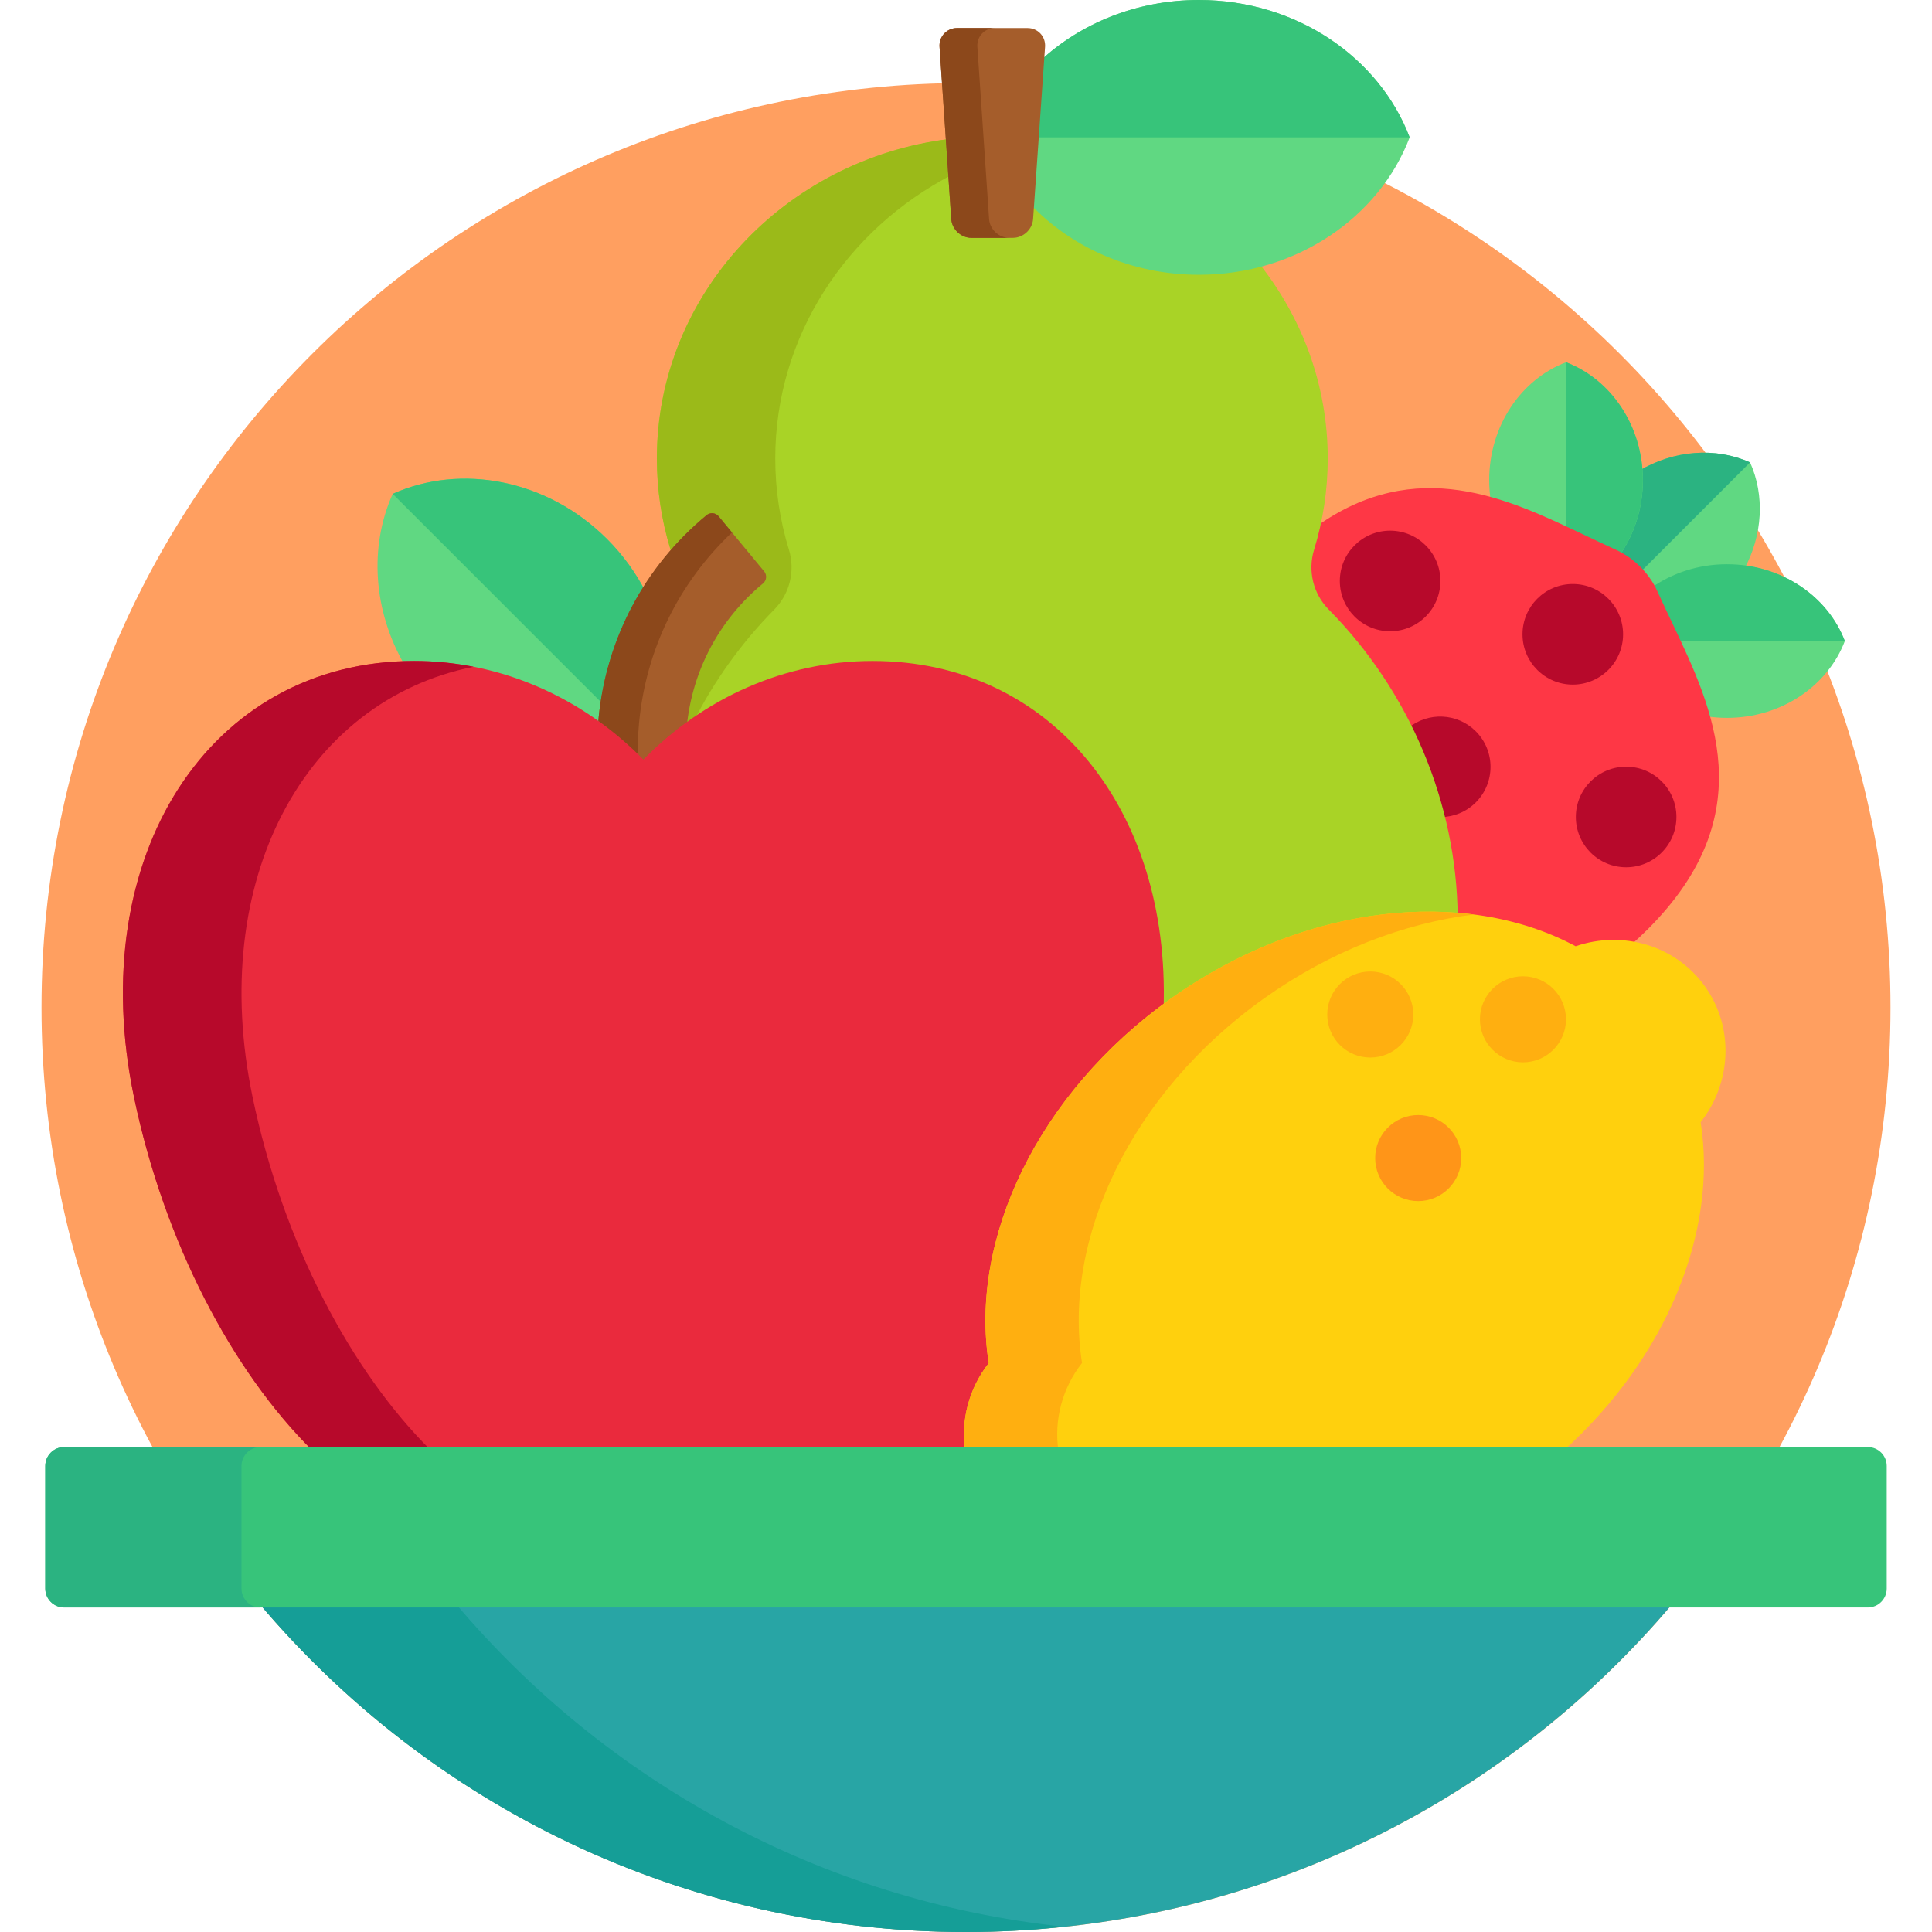
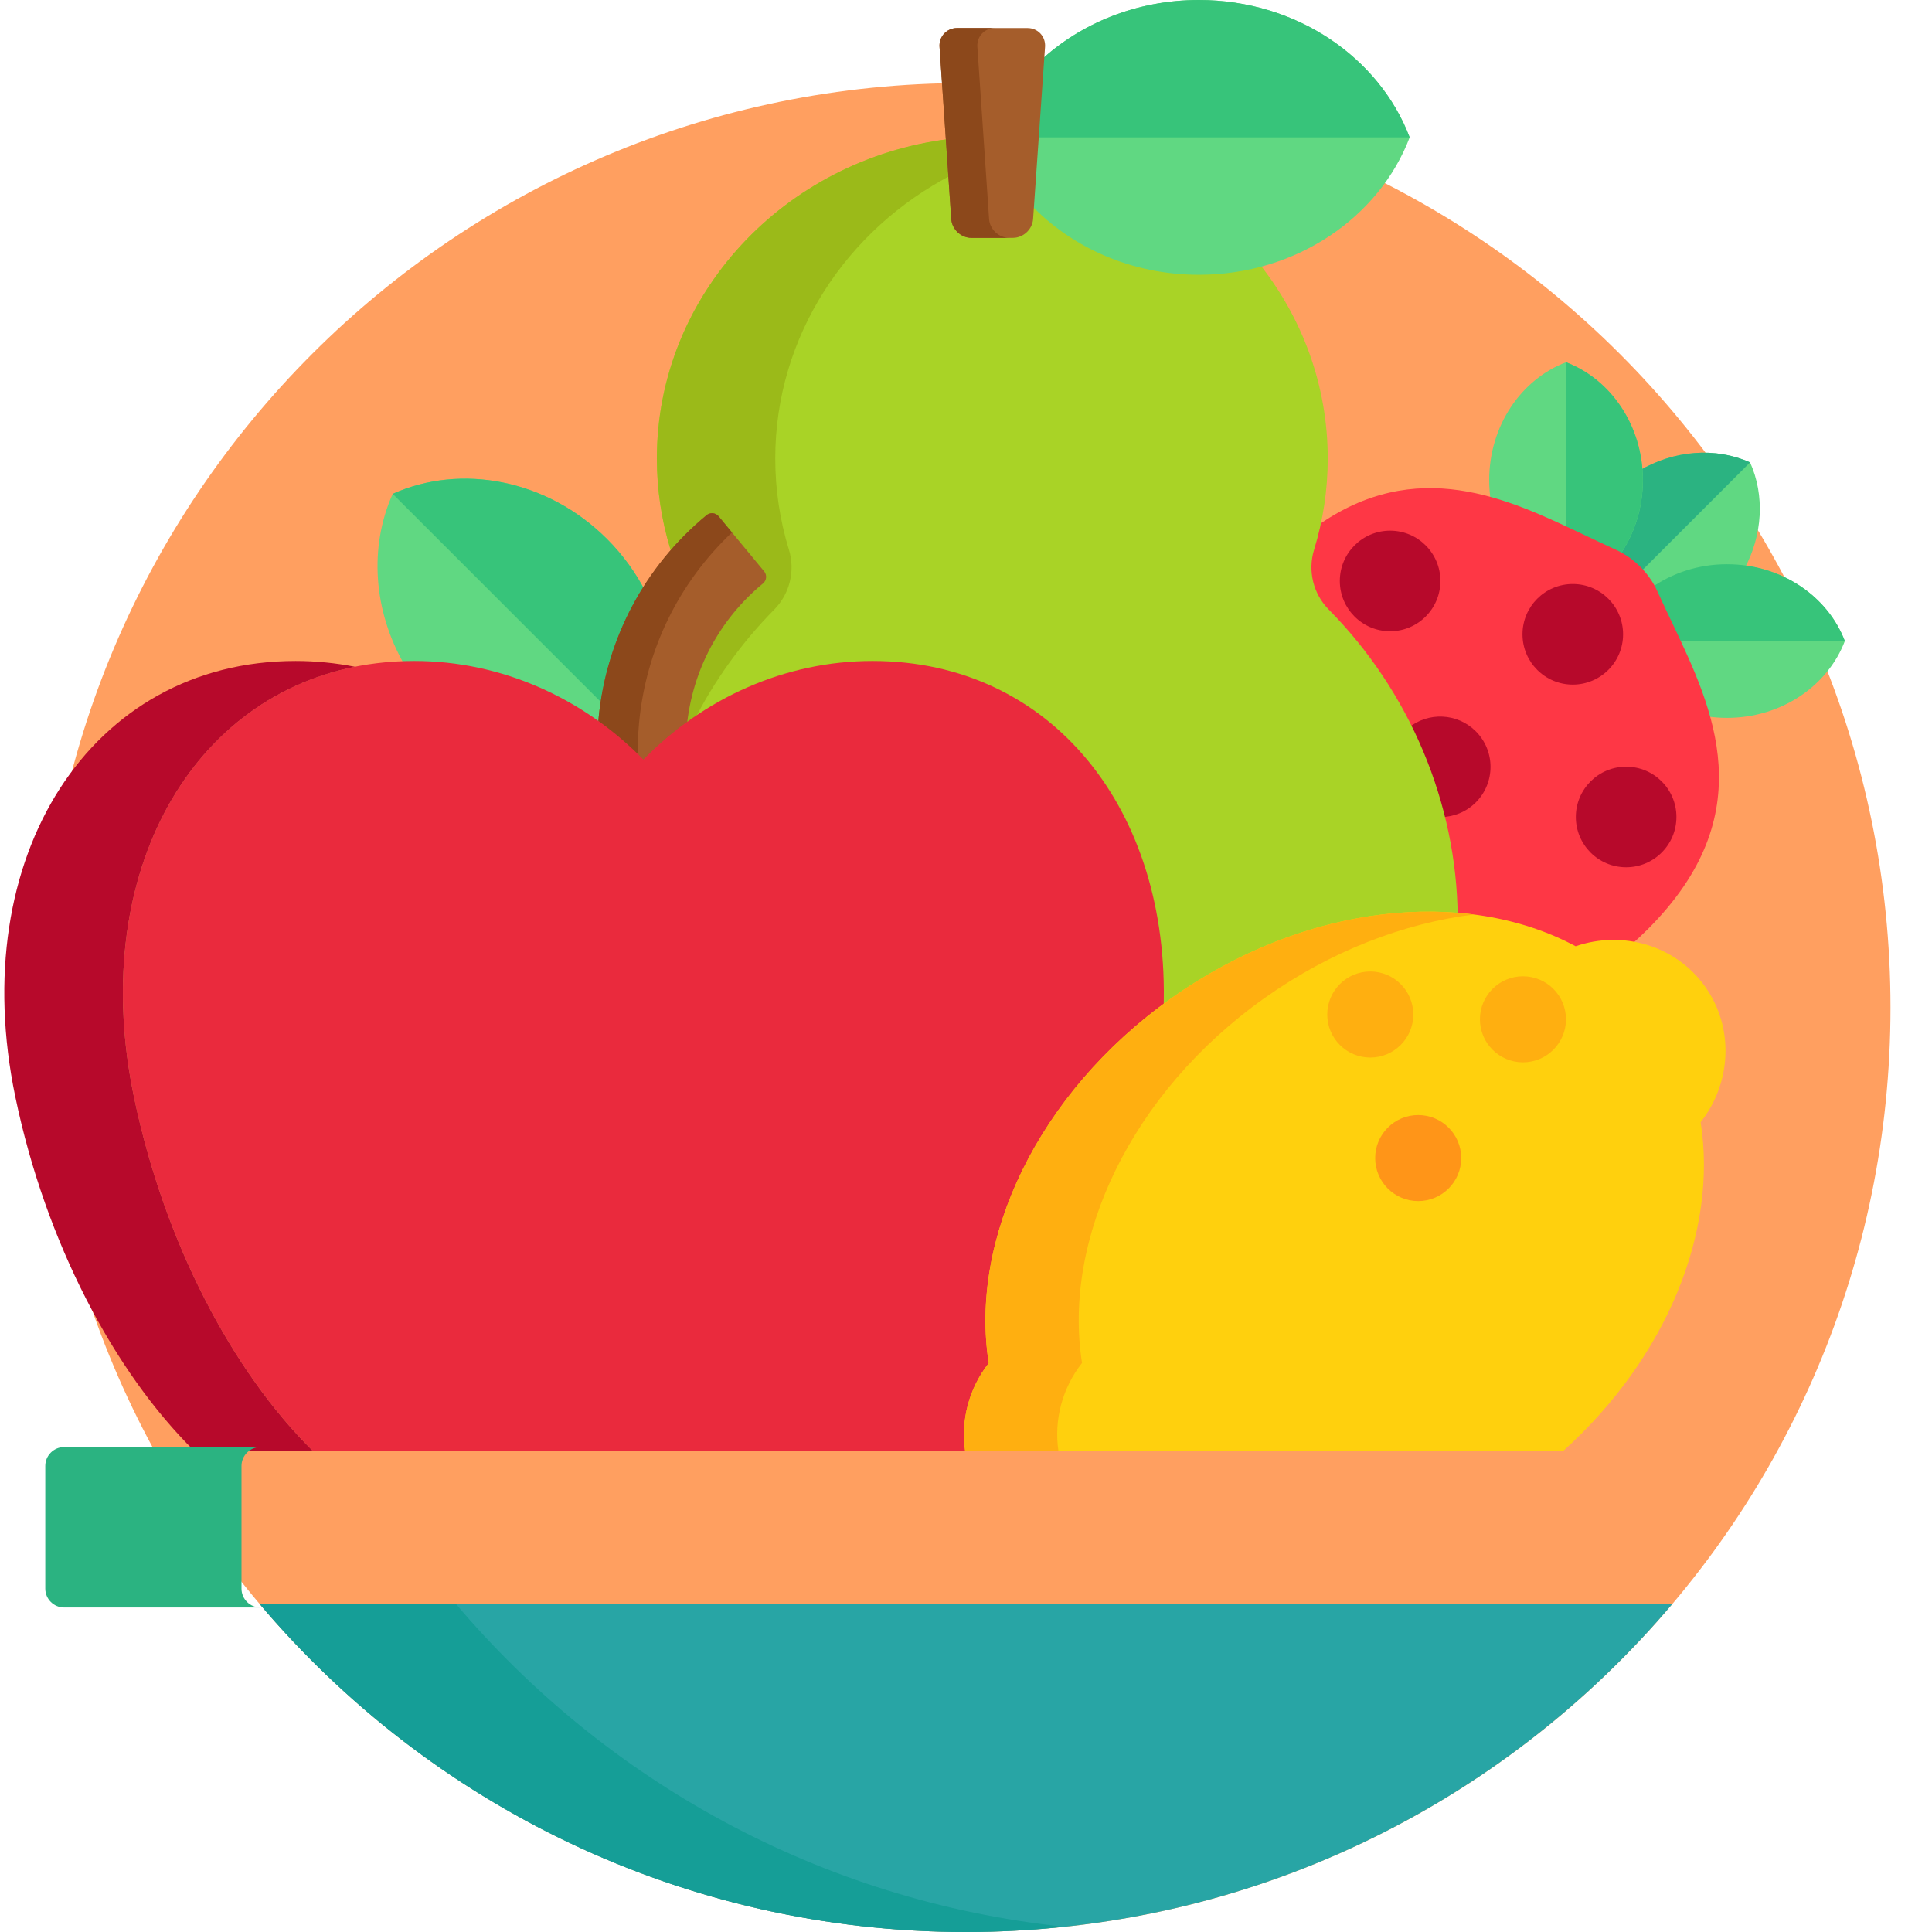
<svg xmlns="http://www.w3.org/2000/svg" height="512pt" viewBox="-11 0 512 512" width="512pt">
  <path d="m490 267c0 135.309-109.691 245-245 245s-245-109.691-245-245 109.691-245 245-245 245 109.691 245 245zm0 0" fill="#ff9f60" />
  <path d="m57.758 425c44.941 53.207 112.141 87 187.242 87 75.098 0 142.301-33.793 187.242-87zm0 0" fill="#28a5a5" />
  <path d="m109.785 425h-52.027c44.941 53.207 112.141 87 187.242 87 8.785 0 17.457-.488 26.008-1.391-64.504-6.809-121.539-38.637-161.223-85.609zm0 0" fill="#159e97" />
  <path d="m452.789 122.543c-9.137-4.102-20.211-3.281-29.5 2.262.059.809.09 1.621.09 2.438 0 7.258-2.25 14.094-6.125 19.586 2.121 1.043 4.055 2.402 5.738 4.086 1.688 1.684 3.047 3.621 4.086 5.746 5.488-3.879 12.32-6.137 19.578-6.137 1.547 0 3.074.113 4.574.312 4.914-9.031 5.484-19.555 1.559-28.293zm0 0" fill="#60d882" />
  <path d="m417.254 146.828c2.121 1.043 4.055 2.402 5.738 4.086.242.238.457.496.684.742l29.113-29.113c-9.137-4.102-20.211-3.281-29.5 2.262.059.809.09 1.621.09 2.438 0 7.258-2.25 14.094-6.125 19.586zm0 0" fill="#2bb381" />
  <path d="m408.027 142.484c2.723 1.297 5.629 2.676 8.629 4.039.508.23 1.004.492 1.488.758 3.902-5.562 6.234-12.5 6.234-20.039-.004-14.449-8.508-26.734-20.359-31.242-11.859 4.504-20.363 16.793-20.367 31.242 0 1.879.148 3.719.426 5.512 8.508 2.391 16.535 6.207 23.949 9.73zm0 0" fill="#60d882" />
  <path d="m408.027 142.484c2.723 1.297 5.629 2.676 8.629 4.039.508.23 1.004.492 1.488.758 3.902-5.562 6.234-12.5 6.234-20.039-.004-14.449-8.508-26.734-20.359-31.242l-.004 44.59c1.355.637 2.695 1.27 4.012 1.895zm0 0" fill="#37c47a" />
  <path d="m446.656 149.523c-7.539 0-14.477 2.332-20.039 6.23.27.484.523.977.754 1.48 1.18 2.594 2.453 5.312 4.012 8.559 3.531 7.434 7.352 15.48 9.738 24.023 1.805.277 3.652.43 5.539.43 14.445.004 26.734-8.508 31.242-20.359-4.512-11.859-16.793-20.363-31.246-20.363zm0 0" fill="#60d882" />
  <path d="m427.371 157.234c1.18 2.594 2.453 5.312 4.012 8.559.637 1.344 1.285 2.707 1.934 4.09h44.586c-4.512-11.855-16.793-20.359-31.242-20.359-7.543 0-14.477 2.328-20.043 6.23.27.484.523.977.754 1.48zm0 0" fill="#37c47a" />
  <path d="m336.289 145.379c-1.836 5.965-.25 12.426 4.133 16.859 21.008 21.266 33.348 50.312 33.855 79.688l.02.906.902.07c11.387.922 21.777 3.863 30.887 8.742l.387.207.41-.141c3.141-1.078 6.41-1.625 9.719-1.625 1.543 0 3.07.133 4.566.367 1.547-1.352 3.059-2.746 4.523-4.211 30.531-30.531 17.277-58.406 6.59-80.883-1.32-2.758-2.668-5.609-4-8.535-1.117-2.477-2.664-4.707-4.582-6.621-1.926-1.922-4.152-3.465-6.629-4.59-2.922-1.328-5.777-2.684-8.613-4.031-19.875-9.453-44.062-20.953-70.602-2.078-.449 1.977-.969 3.938-1.566 5.875zm0 0" fill="#fe3745" />
  <g fill="#b7092b">
    <path d="m370.898 216.543c3.336-.055 6.652-1.348 9.199-3.891 5.207-5.207 5.207-13.645 0-18.852-4.891-4.891-12.641-5.184-17.879-.879 3.73 7.559 6.648 15.488 8.68 23.621zm0 0" />
    <path d="m419.133 168.098c0 7.359-5.969 13.328-13.328 13.328-7.363 0-13.328-5.969-13.328-13.328 0-7.363 5.965-13.332 13.328-13.332 7.359 0 13.328 5.969 13.328 13.332zm0 0" />
    <path d="m370.723 153.957c0 7.363-5.969 13.328-13.328 13.328-7.363 0-13.328-5.965-13.328-13.328 0-7.359 5.965-13.328 13.328-13.328 7.359 0 13.328 5.969 13.328 13.328zm0 0" />
    <path d="m433.27 216.508c0 7.359-5.969 13.328-13.328 13.328-7.363 0-13.328-5.969-13.328-13.328 0-7.363 5.965-13.328 13.328-13.328 7.359 0 13.328 5.965 13.328 13.328zm0 0" />
  </g>
  <path d="m341.133 161.535c-4.117-4.164-5.609-10.262-3.887-15.859 2.402-7.812 3.621-15.941 3.621-24.164 0-19.438-6.801-37.371-18.23-51.738-5.098 1.332-10.445 2.043-15.926 2.043-16.32 0-32-6.367-43.016-17.473l-1.555-1.566-.363 5.199c-.152 2.238-2.102 4.055-4.348 4.055h-11c-2.242 0-4.188-1.816-4.34-4.055l-1.441-21.156c-43.688 5.359-77.57 41.297-77.57 84.691 0 8.223 1.219 16.352 3.621 24.164.137.441.242.887.34 1.336 2.973-3.48 6.246-6.738 9.848-9.715.227-.188.516-.293.809-.293.043 0 .086.004.125.008.332.027.641.191.859.453l12.059 14.586c.215.262.316.594.285.93-.031.34-.195.645-.457.863-11.383 9.41-18.629 22.656-20.406 37.301l-.273 2.266 1.855-1.332c14.438-10.41 31.203-15.914 48.48-15.914 20.438 0 38.445 7.375 52.074 21.32 16.176 16.551 24.73 40.883 24.094 68.512l-.047 2.039 2.141-1.582c.48-.355.965-.715 1.457-1.062 20.695-14.703 44.73-22.797 67.672-22.797 2.594 0 5.16.105 7.688.316-.25-29.996-12.664-59.605-34.168-81.375zm0 0" fill="#a9d326" />
  <path d="m241.297 46.316-.645-9.496c-43.691 5.359-77.574 41.297-77.574 84.691 0 8.223 1.219 16.352 3.621 24.164.137.441.246.887.34 1.336 2.973-3.48 6.25-6.738 9.848-9.715.227-.188.516-.293.809-.293.043 0 .086.004.125.008.336.027.641.191.859.453l12.059 14.586c.219.262.316.594.285.93-.031.34-.191.645-.453.863-11.387 9.41-18.633 22.656-20.406 37.301l-.273 2.266 1.852-1.332c.316-.23.641-.441.961-.668 5.527-10.914 12.754-21.039 21.477-29.871 4.117-4.168 5.613-10.266 3.891-15.863-2.402-7.812-3.621-15.941-3.621-24.164-.004-32.477 18.984-60.766 46.848-75.195zm0 0" fill="#9bba19" />
  <path d="m306.711 0c-16.438 0-31.301 6.16-42.02 16.102l-2.645 38.008c10.848 11.461 26.836 18.707 44.664 18.707 25.84 0 47.801-15.211 55.867-36.41-8.062-21.195-30.027-36.406-55.867-36.406zm0 0" fill="#60d882" />
  <path d="m263.277 36.406h99.301c-8.062-21.195-30.027-36.406-55.867-36.406-16.438 0-31.301 6.16-42.02 16.102zm0 0" fill="#37c47a" />
  <path d="m241.094 58.047c.184 2.742 2.586 4.984 5.336 4.984h11c2.75 0 5.156-2.242 5.348-4.984l3.172-45.633c.191-2.742-1.902-4.984-4.652-4.984h-18.648c-2.75 0-4.848 2.242-4.66 4.988zm0 0" fill="#a55d2b" />
  <path d="m251.117 58.047-3.105-45.629c-.188-2.746 1.91-4.988 4.66-4.988h-10.023c-2.75 0-4.848 2.242-4.66 4.988l3.105 45.629c.184 2.742 2.586 4.984 5.336 4.984h10.027c-2.75 0-5.152-2.242-5.34-4.984zm0 0" fill="#8c481b" />
  <path d="m98.773 176.164c17.164 0 33.836 5.438 48.219 15.723l1.426 1.02.152-1.746.035-.523c1.164-12.254 5.094-23.801 11.391-33.98-2.551-4.938-5.918-9.609-10.105-13.797-15.91-15.91-38.801-20.07-56.82-11.98-6.297 14.027-5.168 31.012 3.152 45.355.848-.027 1.695-.07 2.551-.07zm0 0" fill="#60d882" />
  <path d="m159.996 156.656c-2.551-4.938-5.918-9.609-10.105-13.797-15.91-15.91-38.801-20.07-56.82-11.98l55.988 55.984c1.547-10.852 5.293-21.082 10.938-30.207zm0 0" fill="#37c47a" />
  <path d="m158.785 201.992.715.73.715-.73c3.383-3.461 6.996-6.574 10.777-9.375 1.453-14.93 8.625-28.426 20.211-38.004.969-.801 1.105-2.23.305-3.199l-12.062-14.586c-.383-.465-.934-.758-1.535-.812-.07-.008-.145-.012-.215-.012-.523 0-1.039.184-1.445.52-16.453 13.605-26.625 32.789-28.641 54.02-.051.566-.078 1.137-.117 1.703 3.969 2.891 7.754 6.133 11.293 9.746zm0 0" fill="#a55d2b" />
  <path d="m158.047 201.273c-.086-3.227.008-6.473.316-9.738 1.844-19.434 10.539-37.137 24.617-50.434l-3.535-4.273c-.383-.465-.934-.758-1.535-.812-.07-.008-.145-.008-.215-.008-.523 0-1.039.18-1.445.52-16.453 13.602-26.625 32.785-28.641 54.016-.051.57-.078 1.137-.117 1.703 3.695 2.695 7.227 5.703 10.555 9.027zm0 0" fill="#8c481b" />
  <path d="m71.879 384.484h173.859l-.121-1.109c-.848-7.586 1.41-15.426 6.195-21.508l.27-.344-.066-.43c-2.543-16.121.516-33.617 8.844-50.598 8.105-16.523 20.691-31.406 36.5-43.219 1.738-52.578-29.648-92.113-77.137-92.113-23.09 0-44.75 9.801-60.723 26.129-15.977-16.328-37.637-26.129-60.727-26.129-54.32 0-87.574 51.73-74.277 115.543 8.047 38.613 26.148 72.797 47.383 93.777zm0 0" fill="#ea2a3d" />
-   <path d="m71.879 384.484h31.43c-21.234-20.98-39.336-55.164-47.379-93.777-11.965-57.398 13.746-105.016 58.566-114.008-5.129-1.004-10.387-1.535-15.723-1.535-54.32 0-87.574 51.73-74.277 115.543 8.047 38.613 26.148 72.797 47.383 93.777zm0 0" fill="#b7092b" />
+   <path d="m71.879 384.484c-21.234-20.98-39.336-55.164-47.379-93.777-11.965-57.398 13.746-105.016 58.566-114.008-5.129-1.004-10.387-1.535-15.723-1.535-54.32 0-87.574 51.73-74.277 115.543 8.047 38.613 26.148 72.797 47.383 93.777zm0 0" fill="#b7092b" />
  <path d="m244.766 384.484h158.539c27.473-24.77 40.934-58.215 36.383-87.086 8.121-10.328 9-24.934 1.191-35.93-7.816-10.996-21.895-14.977-34.32-10.703-29.266-15.684-71.75-11.371-107.199 13.809-35.441 25.18-53.5 63.879-48.332 96.672-5.246 6.672-7.449 15.125-6.262 23.238zm0 0" fill="#ffd00d" />
  <path d="m244.766 384.484h24.727c-1.207-8.129.996-16.605 6.254-23.289-5.172-32.797 12.891-71.496 48.332-96.676 17.59-12.492 36.91-19.84 55.488-22.168-25.32-3.262-54.598 4.031-80.207 22.223-35.445 25.18-53.504 63.879-48.332 96.672-5.246 6.672-7.449 15.125-6.262 23.238zm0 0" fill="#ffaf10" />
  <path d="m404 270.125c0 6.297-5.105 11.402-11.402 11.402s-11.402-5.105-11.402-11.402 5.105-11.402 11.402-11.402 11.402 5.105 11.402 11.402zm0 0" fill="#ffaf10" />
  <path d="m363.539 268.855c0 6.301-5.105 11.406-11.402 11.406s-11.402-5.105-11.402-11.406c0-6.297 5.105-11.402 11.402-11.402s11.402 5.105 11.402 11.402zm0 0" fill="#ffaf10" />
  <path d="m376.238 306.898c0 6.297-5.105 11.402-11.402 11.402-6.297 0-11.402-5.105-11.402-11.402 0-6.297 5.105-11.402 11.402-11.402 6.297 0 11.402 5.105 11.402 11.402zm0 0" fill="#ff9518" />
-   <path d="m489 421c0 2.75-2.25 5-5 5h-478c-2.75 0-5-2.25-5-5v-32.516c0-2.75 2.25-5 5-5h478c2.75 0 5 2.25 5 5zm0 0" fill="#37c47a" />
  <path d="m53 421v-32.516c0-2.75 2.25-5 5-5h-52c-2.75 0-5 2.25-5 5v32.516c0 2.75 2.25 5 5 5h52c-2.75 0-5-2.25-5-5zm0 0" fill="#2bb381" />
</svg>